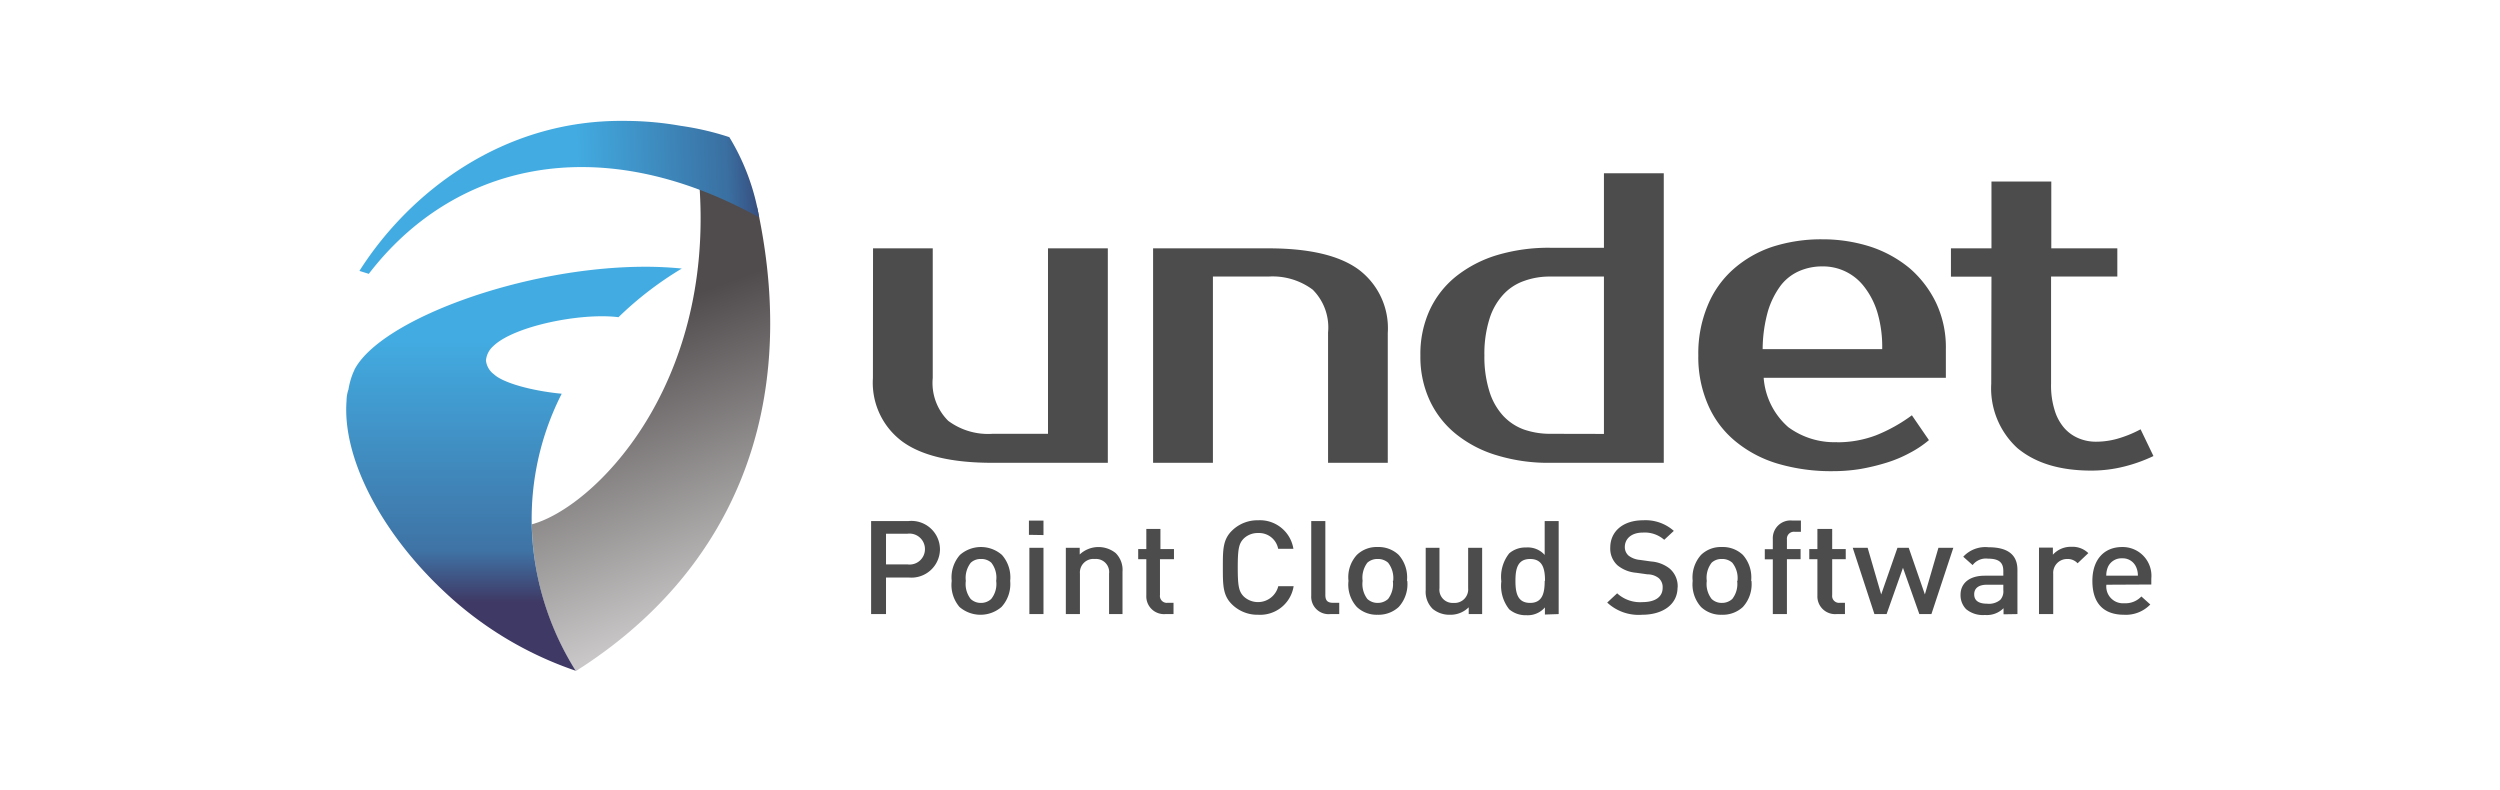
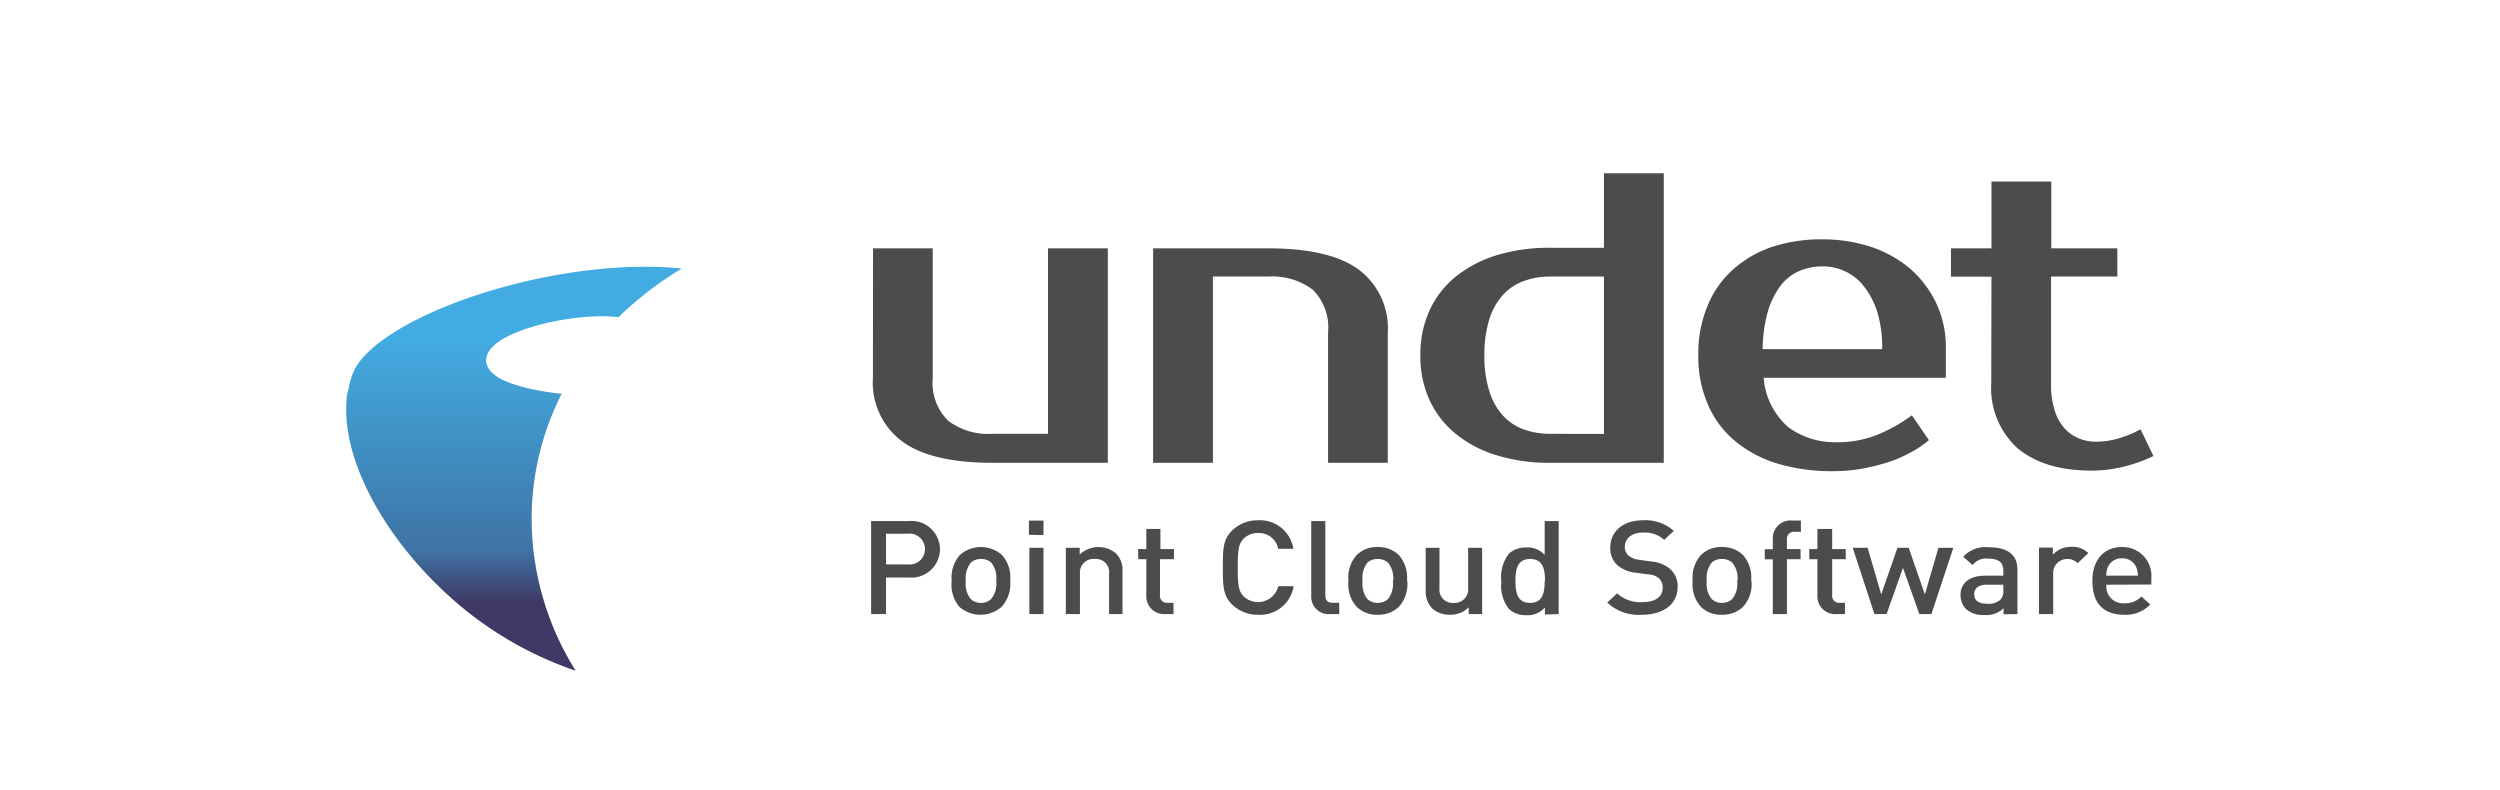
<svg xmlns="http://www.w3.org/2000/svg" viewBox="0 0 221.47 70">
  <defs>
    <linearGradient id="ed7f088d-834d-4704-8f39-108ea7956480" x1="64.4" y1="-773.5" x2="51.19" y2="-738.17" gradientTransform="matrix(1, 0, 0, -1, 0, -719.51)" gradientUnits="userSpaceOnUse">
      <stop offset="0" stop-color="#c9c7c7" />
      <stop offset="0.72" stop-color="#504b4c" />
      <stop offset="1" stop-color="#504b4c" />
    </linearGradient>
    <linearGradient id="b70d39aa-6ed0-4a18-9c82-ee2f29fac34d" x1="69.63" y1="-735.78" x2="30.11" y2="-737.5" gradientTransform="matrix(1, 0, 0, -1, 0, -719.51)" gradientUnits="userSpaceOnUse">
      <stop offset="0" stop-color="#34305f" />
      <stop offset="0.13" stop-color="#3a6fa1" />
      <stop offset="0.47" stop-color="#42ace2" />
      <stop offset="1" stop-color="#42ace2" />
    </linearGradient>
    <linearGradient id="ecc29c2a-a7ff-4a55-9f7c-f9465ad99154" x1="45.55" y1="-772.86" x2="45.55" y2="-745.94" gradientTransform="matrix(1, 0, 0, -1, 0, -719.51)" gradientUnits="userSpaceOnUse">
      <stop offset="0" stop-color="#3f3965" />
      <stop offset="0.17" stop-color="#3f73a5" />
      <stop offset="0.87" stop-color="#42ace2" />
      <stop offset="1" stop-color="#42ace2" />
    </linearGradient>
  </defs>
  <g id="b6d93e15-6ef7-493d-a91d-75fce809ac2e" data-name="Undet">
    <path d="M83.27,48.66a2.53,2.53,0,0,0-2.8-2.5h-3.3V54.4h1.32V51.16h2A2.53,2.53,0,0,0,83.27,48.66Zm-1.33,0A1.36,1.36,0,0,1,80.4,50H78.49V47.28H80.4A1.37,1.37,0,0,1,81.94,48.66Zm7.55,2.8a3,3,0,0,0-.73-2.3,2.82,2.82,0,0,0-3.72,0,3,3,0,0,0-.73,2.3A3,3,0,0,0,85,53.77a2.85,2.85,0,0,0,3.72,0A3,3,0,0,0,89.49,51.46Zm-1.24,0a2.11,2.11,0,0,1-.44,1.6,1.3,1.3,0,0,1-.91.35,1.29,1.29,0,0,1-.91-.35,2.15,2.15,0,0,1-.43-1.6A2.18,2.18,0,0,1,86,49.85a1.27,1.27,0,0,1,.91-.33,1.29,1.29,0,0,1,.91.33A2.14,2.14,0,0,1,88.25,51.46Zm4.19,2.94V48.53H91.19V54.4Zm0-7V46.12H91.15v1.26Zm7,7V50.65A2.1,2.1,0,0,0,98.84,49a2.43,2.43,0,0,0-3.19.12v-.59H94.42V54.4h1.25V50.82A1.2,1.2,0,0,1,97,49.52a1.16,1.16,0,0,1,1.25,1.3V54.4Zm4.52,0v-1h-.51a.61.61,0,0,1-.69-.69V49.54H104v-.9h-1.2V46.86h-1.25v1.78h-.72v.9h.72v3.22a1.57,1.57,0,0,0,1.7,1.64Zm10.62-2.47h-1.34a1.85,1.85,0,0,1-3.06.91c-.43-.44-.53-.91-.53-2.56s.1-2.13.53-2.57a1.78,1.78,0,0,1,1.28-.49,1.72,1.72,0,0,1,1.77,1.4h1.35a3,3,0,0,0-3.12-2.53,3.21,3.21,0,0,0-2.28.88c-.86.81-.85,1.73-.85,3.31s0,2.5.85,3.3a3.21,3.21,0,0,0,2.28.88A3,3,0,0,0,114.6,51.93Zm4.06,2.47v-1h-.56c-.5,0-.67-.23-.67-.69V46.16h-1.25v6.62a1.54,1.54,0,0,0,1.7,1.62Zm6-2.94a3,3,0,0,0-.73-2.3,2.59,2.59,0,0,0-1.87-.7,2.51,2.51,0,0,0-1.84.7,2.93,2.93,0,0,0-.74,2.3,2.94,2.94,0,0,0,.74,2.31,2.55,2.55,0,0,0,1.84.69,2.63,2.63,0,0,0,1.87-.69A3,3,0,0,0,124.67,51.46Zm-1.25,0a2.19,2.19,0,0,1-.42,1.6,1.35,1.35,0,0,1-.93.35,1.32,1.32,0,0,1-.91-.35,2.19,2.19,0,0,1-.42-1.6,2.22,2.22,0,0,1,.42-1.61,1.31,1.31,0,0,1,.91-.33,1.34,1.34,0,0,1,.93.33A2.22,2.22,0,0,1,123.42,51.46Zm7.91,2.94V48.53h-1.24V52.1a1.2,1.2,0,0,1-1.29,1.31,1.17,1.17,0,0,1-1.25-1.31V48.53H126.3v3.75a2.12,2.12,0,0,0,.62,1.66,2.33,2.33,0,0,0,1.53.52,2.28,2.28,0,0,0,1.66-.66v.6Zm6.78,0V46.16h-1.24v3a2,2,0,0,0-1.64-.66,2.19,2.19,0,0,0-1.5.52,3.34,3.34,0,0,0-.7,2.48,3.34,3.34,0,0,0,.7,2.48,2.23,2.23,0,0,0,1.52.52,2,2,0,0,0,1.64-.69v.63Zm-1.24-2.94c0,1-.16,1.95-1.29,1.95s-1.3-.91-1.3-1.95.17-1.94,1.3-1.94S136.87,50.42,136.87,51.46Zm11.78.58a2.05,2.05,0,0,0-.72-1.68,3,3,0,0,0-1.63-.62l-1-.14a1.91,1.91,0,0,1-1-.38,1,1,0,0,1-.33-.76c0-.72.57-1.28,1.59-1.28a2.62,2.62,0,0,1,1.9.64l.85-.79a3.77,3.77,0,0,0-2.71-.94c-1.81,0-2.92,1-2.92,2.42a2,2,0,0,0,.64,1.57,3,3,0,0,0,1.66.66l1,.14a1.6,1.6,0,0,1,1,.34,1.06,1.06,0,0,1,.34.86c0,.8-.66,1.26-1.79,1.26a3,3,0,0,1-2.24-.78l-.88.82a4.07,4.07,0,0,0,3.09,1.08c1.82,0,3.14-.9,3.14-2.42Zm6.51-.58a3,3,0,0,0-.73-2.3,2.57,2.57,0,0,0-1.87-.7,2.51,2.51,0,0,0-1.84.7,3,3,0,0,0-.74,2.3,3,3,0,0,0,.74,2.31,2.55,2.55,0,0,0,1.84.69,2.61,2.61,0,0,0,1.87-.69A3,3,0,0,0,155.16,51.46Zm-1.24,0a2.15,2.15,0,0,1-.43,1.6,1.34,1.34,0,0,1-.93.35,1.28,1.28,0,0,1-.9-.35,2.15,2.15,0,0,1-.43-1.6,2.18,2.18,0,0,1,.43-1.61,1.26,1.26,0,0,1,.9-.33,1.32,1.32,0,0,1,.93.33A2.18,2.18,0,0,1,153.92,51.46Zm5.62-1.92v-.9H158.3v-.85a.62.62,0,0,1,.69-.68h.55v-1h-.79a1.57,1.57,0,0,0-1.7,1.64v.9h-.71v.9h.71V54.4h1.25V49.54Zm3.93,4.86v-1H163a.61.61,0,0,1-.69-.69V49.54h1.2v-.9h-1.2V46.86H161v1.78h-.72v.9H161v3.22a1.57,1.57,0,0,0,1.7,1.64Zm9.62-5.87h-1.34l-1.2,4.13-1.43-4.13h-1l-1.44,4.13-1.2-4.13h-1.32l1.92,5.87h1.08l1.45-4.1,1.45,4.1h1.07l1.94-5.87Zm5.66,5.87V50.48c0-1.34-.86-2-2.56-2a2.66,2.66,0,0,0-2.24.84l.83.74a1.48,1.48,0,0,1,1.36-.57c1,0,1.36.36,1.36,1.09V51h-1.64c-1.42,0-2.15.71-2.15,1.69a1.77,1.77,0,0,0,.49,1.27,2.32,2.32,0,0,0,1.67.52,2.09,2.09,0,0,0,1.65-.6v.54Zm-1.25-2.12a1.11,1.11,0,0,1-.27.86,1.56,1.56,0,0,1-1.17.34c-.78,0-1.14-.3-1.14-.83s.38-.85,1.12-.85h1.46v.48ZM185,49a2,2,0,0,0-1.49-.56,2.14,2.14,0,0,0-1.65.7v-.63h-1.23V54.4h1.26V50.84a1.23,1.23,0,0,1,1.23-1.32,1.19,1.19,0,0,1,.93.38L185,49Zm5.58,2.78v-.52A2.55,2.55,0,0,0,188,48.46c-1.59,0-2.64,1.1-2.64,3,0,2.23,1.24,3,2.8,3a3,3,0,0,0,2.33-.91l-.79-.71a1.93,1.93,0,0,1-1.51.6,1.48,1.48,0,0,1-1.59-1.64ZM189.39,51h-2.8a1.93,1.93,0,0,1,.16-.8,1.31,1.31,0,0,1,1.24-.74,1.29,1.29,0,0,1,1.23.74A1.78,1.78,0,0,1,189.39,51Z" fill="#4d4c4c" />
    <path d="M77.34,22h5.29V33.48A4.73,4.73,0,0,0,84,37.28a5.92,5.92,0,0,0,3.93,1.15h4.91V22h5.3V41H87.93q-5.42,0-8-1.89a6.48,6.48,0,0,1-2.6-5.62Zm45.6,19h-5.29V29.45a4.72,4.72,0,0,0-1.36-3.79,5.94,5.94,0,0,0-3.93-1.16h-4.91V41h-5.3V22h10.21c3.61,0,6.28.62,8,1.88a6.49,6.49,0,0,1,2.58,5.62Zm19.15-2.56V24.5h-4.73a6.59,6.59,0,0,0-2.35.39,4.5,4.5,0,0,0-1.86,1.23,5.64,5.64,0,0,0-1.21,2.16,10.3,10.3,0,0,0-.44,3.2,10.21,10.21,0,0,0,.44,3.18,5.64,5.64,0,0,0,1.21,2.16A4.7,4.7,0,0,0,135,38.05a7.06,7.06,0,0,0,2.35.38ZM137.36,41a15.61,15.61,0,0,1-4.74-.66,10.54,10.54,0,0,1-3.65-1.9,8.33,8.33,0,0,1-2.33-3,9.17,9.17,0,0,1-.81-3.94,9.32,9.32,0,0,1,.81-4,8.29,8.29,0,0,1,2.33-3,10.89,10.89,0,0,1,3.65-1.9,15.93,15.93,0,0,1,4.74-.65h4.73v-6.6h5.3V41Zm25.38-1.82a9.62,9.62,0,0,0,3.46-.62,14.15,14.15,0,0,0,3.17-1.77l1.51,2.2a9.21,9.21,0,0,1-1.69,1.13,11.28,11.28,0,0,1-2.07.87,18.87,18.87,0,0,1-2.33.56,15.3,15.3,0,0,1-2.43.19,16.71,16.71,0,0,1-4.89-.67,10.62,10.62,0,0,1-3.76-2,8.56,8.56,0,0,1-2.4-3.21,10.57,10.57,0,0,1-.86-4.38,11,11,0,0,1,.82-4.39,8.69,8.69,0,0,1,2.26-3.22,10,10,0,0,1,3.46-2,14.1,14.1,0,0,1,4.43-.67,13.88,13.88,0,0,1,4.27.65,10.63,10.63,0,0,1,3.49,1.92,9.47,9.47,0,0,1,2.34,3.07,9.21,9.21,0,0,1,.86,4.07v2.56H156.24a6.44,6.44,0,0,0,2.18,4.37A6.88,6.88,0,0,0,162.74,39.17Zm-1.32-15.58a5.07,5.07,0,0,0-2,.4,4.19,4.19,0,0,0-1.66,1.28,7.36,7.36,0,0,0-1.14,2.28,12.72,12.72,0,0,0-.47,3.37h10.59a10.72,10.72,0,0,0-.44-3.3,7,7,0,0,0-1.21-2.3,4.58,4.58,0,0,0-3.64-1.73Zm15,.91h-3.59V22h3.59V16.08h5.3V22h5.85V24.5H181.7V34a7.33,7.33,0,0,0,.32,2.35,4.24,4.24,0,0,0,.87,1.59,3.45,3.45,0,0,0,1.26.89,3.91,3.91,0,0,0,1.51.3,7,7,0,0,0,2.2-.35,10,10,0,0,0,1.77-.75l1.14,2.37a13.74,13.74,0,0,1-2.59.93,12,12,0,0,1-2.89.36c-2.85,0-5-.68-6.58-2A7.18,7.18,0,0,1,176.4,34Z" fill="#4d4c4c" />
-     <path d="M47.11,46.45a25.22,25.22,0,0,0,3.9,13C64.39,51,71.08,36.85,67.08,18.4h0a24.46,24.46,0,0,0-5.12-2h0C63.25,34.43,52.52,45,47.11,46.45Z" fill-rule="evenodd" fill="url(#ed7f088d-834d-4704-8f39-108ea7956480)" />
-     <path d="M31.84,24l.83.26c7.34-9.57,20.08-13,34.58-5h0a19.9,19.9,0,0,0-2.64-7.11h0a24.73,24.73,0,0,0-4.29-1h0a28.52,28.52,0,0,0-5-.44h0C44.5,10.58,36.21,17.11,31.84,24Z" fill-rule="evenodd" fill="url(#b70d39aa-6ed0-4a18-9c82-ee2f29fac34d)" />
    <path d="M31.4,32.77c-.08.17-.16.35-.22.52h0a6.92,6.92,0,0,0-.31,1.21h0a3.12,3.12,0,0,0-.17,1h0l0,0h0c-.39,5.08,3.08,11.66,8.56,16.82h0A32,32,0,0,0,51,59.42a25.43,25.43,0,0,1-3.75-10.73h0a24.45,24.45,0,0,1,2.51-13.81h0c-2.55-.24-5.17-.94-6-1.72h0a1.76,1.76,0,0,1-.71-1.22h0a1.91,1.91,0,0,1,.63-1.26h0c1.79-1.78,7.77-3,11.11-2.58h0a30.55,30.55,0,0,1,5.61-4.31h0c-1-.1-2.12-.16-3.21-.16h0c-10.85,0-23.54,4.72-25.8,9.14Z" fill-rule="evenodd" fill="url(#ecc29c2a-a7ff-4a55-9f7c-f9465ad99154)" />
  </g>
</svg>